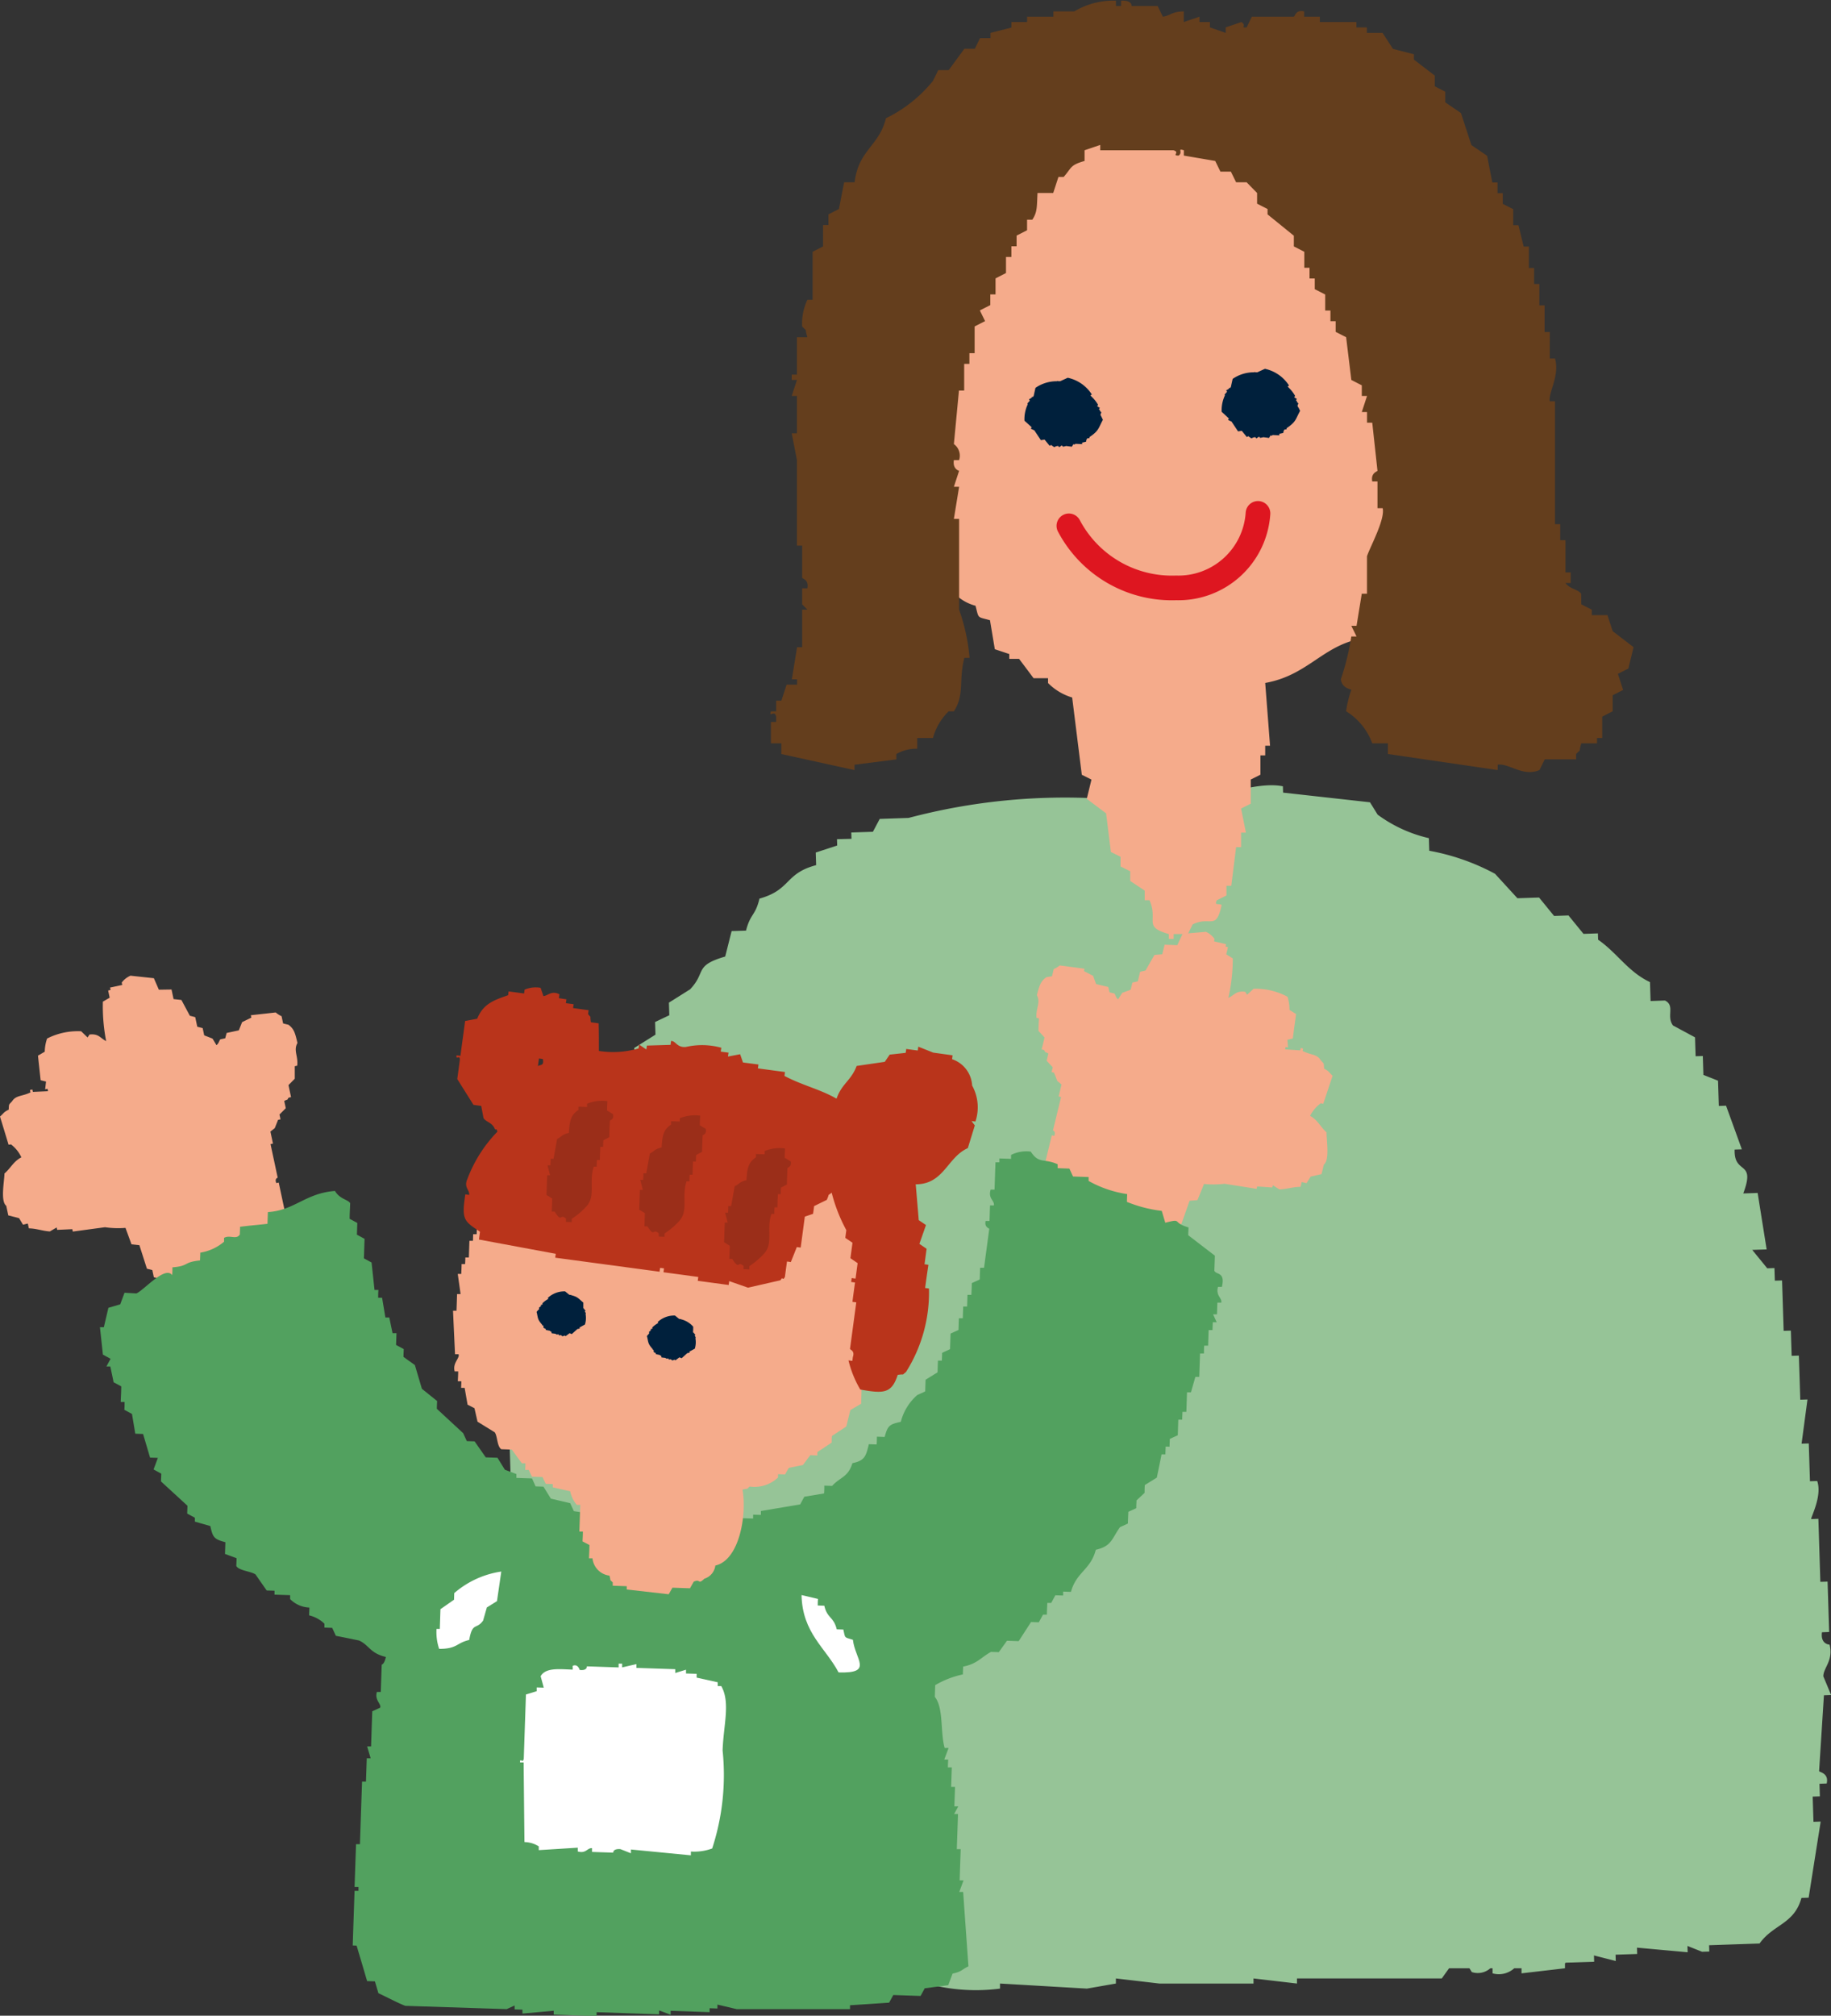
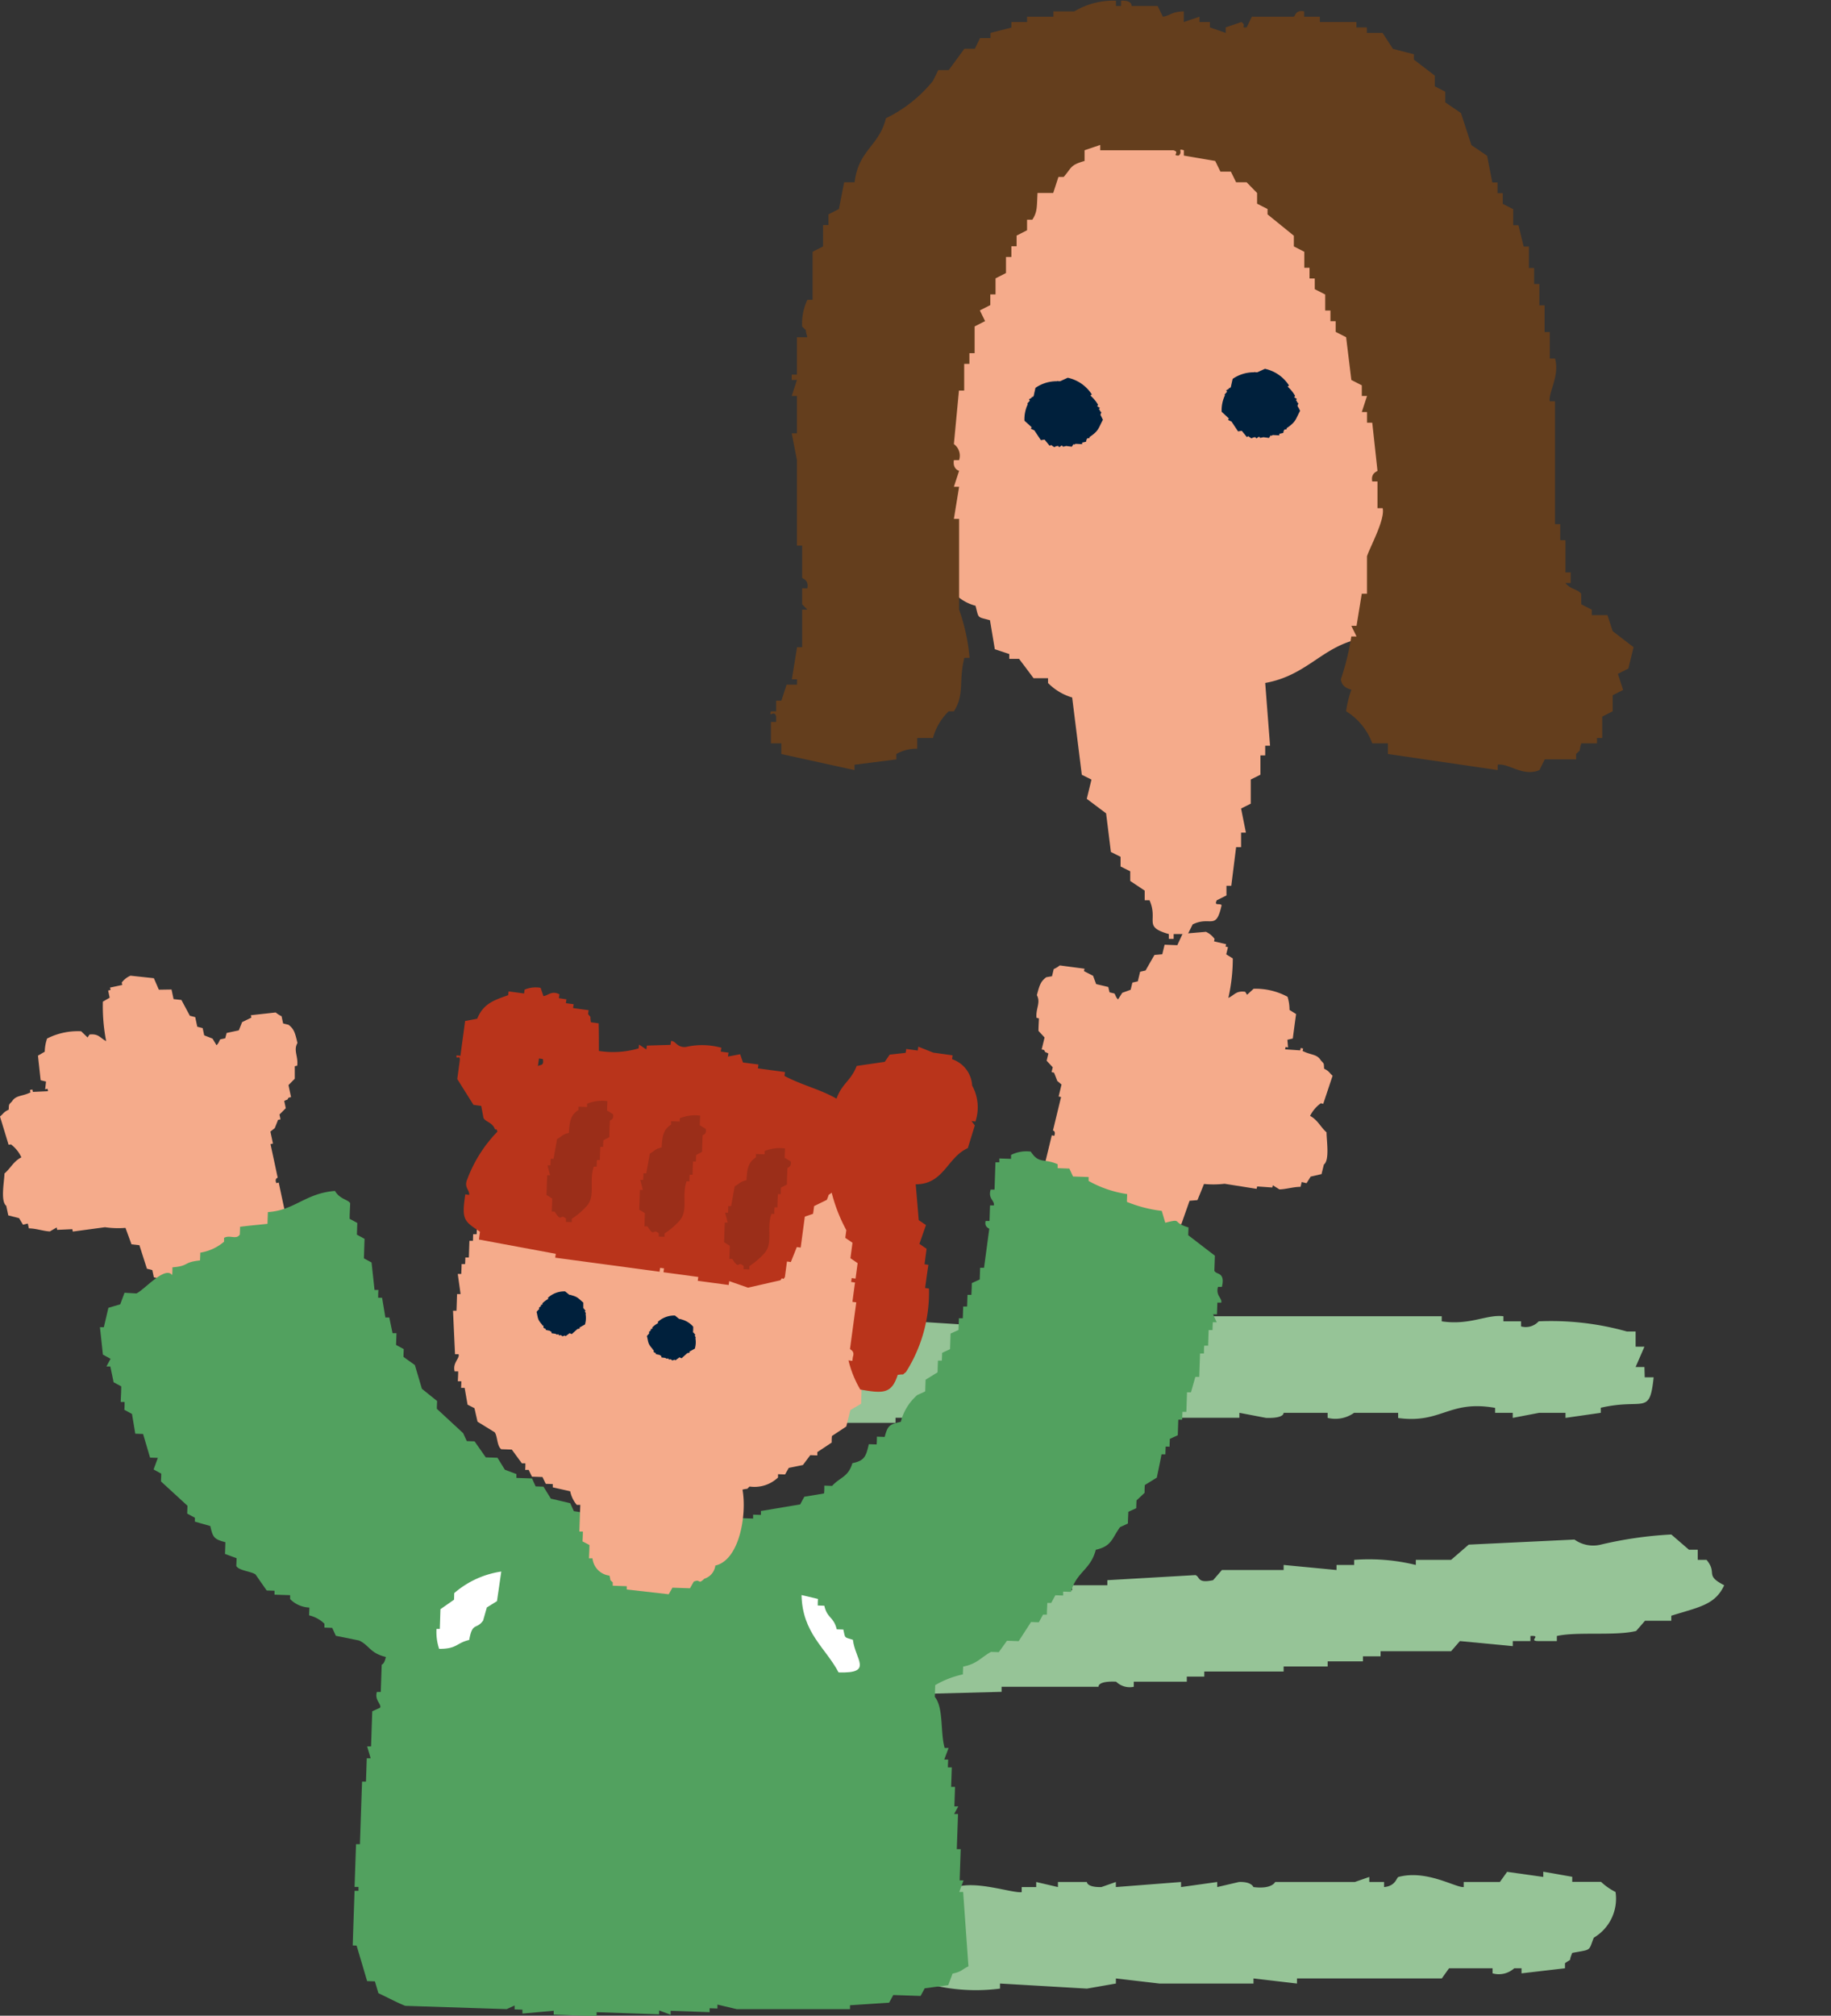
<svg xmlns="http://www.w3.org/2000/svg" width="55.695" height="61.278" viewBox="0 0 55.695 61.278">
  <rect x="0" y="0" width="55.695" height="61.278" fill="#333333" stroke="none" />
  <defs>
    <clipPath id="clip-path">
      <rect id="長方形_738" data-name="長方形 738" width="55.695" height="61.278" transform="translate(0 0)" fill="none" />
    </clipPath>
  </defs>
  <g id="p-party_comment01" transform="translate(0 0)">
    <g id="グループ_913" data-name="グループ 913" clip-path="url(#clip-path)">
-       <path id="パス_1704" data-name="パス 1704" d="M15.039,57.127l-.024-.766-.219.007.2-.582.219-.008c.064-.323-.219-.33-.231-.375q-.036-1.15-.073-2.3l.22-.008-.006-.191-.22.007-.036-1.149s.287-.007.207-.391l-.219.008.123-3.073L15.2,48.3l-.237-.567.219-.008-.048-1.532.219-.008-.036-1.149.219-.008L15.5,43.878l.432-.207c-.082-.5-.334-.863-.048-1.532l.219-.008-.012-.383.22-.007q-.129-.572-.256-1.143l.219-.007c0-.128-.008-.256-.012-.383l.22-.008-.036-1.149.219-.008-.024-.766.219-.007-.024-.767.219-.007-.012-.383.433-.207q-.021-.67-.043-1.341l.22-.007-.012-.384.219-.007-.018-.575.219-.007-.012-.383.646-.406.183-1.157.432-.206-.018-.575.646-.405-.012-.384.433-.206-.012-.383.645-.406c.5-.524.108-.717,1.067-.995l.195-.774.438-.014c.135-.527.284-.444.409-.973.968-.271.759-.761,1.724-1.018l-.012-.383.652-.214-.006-.192L25.9,25.5l-.006-.192.658-.022.207-.391.878-.03a18.6,18.6,0,0,1,5.909-.583l.006.191c.447.043.432-.206.432-.206a4.775,4.775,0,0,1,2.2.117c.613-.073,2.01-.653,2.839-.48l.006.192,2.643.294q.117.188.232.375a4.217,4.217,0,0,0,1.559.715l.012.383a6.749,6.749,0,0,1,2,.7l.682.744.658-.022.457.56.438-.015.457.56.438-.015.006.192c.578.4.914.979,1.578,1.289l.018.575.438-.015c.318.156.034.478.244.759l.67.361.018.574.219-.007.018.575.445.176.024.767.219-.008q.242.663.481,1.327l-.219.007c-.027.784.653.3.262,1.334l.438-.015q.136.858.274,1.717l-.439.014.457.56.219-.007.012.383.219-.007c.017.51.033,1.022.049,1.532l.219-.007.024.766.219-.007q.023.67.043,1.341l.219-.007L54.8,43.888l.219-.007.036,1.149.22-.007c.159.447-.195,1.1-.183,1.157l.219-.008.06,1.916.22-.007.048,1.532-.219.008c-.051.37.231.376.231.376.125.482-.193.709-.189.965l.237.567-.219.008-.147,2.306c.008.034.305.058.231.376l-.219.008.012.383-.219.007.024.767.219-.008-.366,2.314-.219.007c-.218.8-.857.8-1.274,1.386l-1.535.052.006.192-.219.007-.445-.177.006.192-1.541-.14.006.192-.658.022.006.192-.663-.169.006.191-3.071.1a.572.572,0,0,1-.651.214q-.117-.187-.232-.375l-.877.029.006.192-3.734-.065-.006-.192-1.974.067-.006-.192-1.754.06-.006-.192-1.974.067-.006-.192-.877.03L33.319,59a3.035,3.035,0,0,1-1.742.442l-.006-.191a6.011,6.011,0,0,0-1.968.258c-.169-.087-.121-.295-.664-.169a.624.624,0,0,1-.652.214l-.006-.192-1.1.037-.006-.191-.22.007.006.192-.438.015.006.191-1.754.06-.006-.192-1.091.229-.006-.192-1.316.045.006.192-.219.007-.883-.162c-2.62-.09-4.9.347-5.963-1.14l-.22.007a1.968,1.968,0,0,0,.177-1.348l-.219.007" fill="#96c497" fill-rule="evenodd" />
-       <path id="パス_1705" data-name="パス 1705" d="M48.081,35.188c-.133.308.031.133-.22.309v.154l-1.322.154v-.154h-.22a.7.7,0,0,1-.661.154v-.154H44.336c-.074.1-.147.206-.221.308H39.709v.155l-1.322-.155v.155H35.523L34.2,35.959v.155l-.881.154-2.644-.154v.154a5.665,5.665,0,0,1-3.084-.463c-.337.089-.188.362-.441.463H26.49c-.292.075.084.2-.22.155s.08-.212-.22-.155v.155l-1.983-.155c-.209-.574-.841-.725-1.542-.926.073-.308.147-.617.22-.925l.661-.155v-.308l.441-.155v-.154l.881-.154v-.155a3.7,3.7,0,0,1,1.322.155.968.968,0,0,1,1.1-.309v.154l1.763.309.44-.463c.619-.2,1.706.193,1.983.154v-.154h.441v-.154l.661.154v-.154h.881s-.008.165.441.154l.44-.154v.154l1.983-.154v.154l1.1-.154v.154l.661-.154c.385-.015.44.154.44.154.569.072.661-.154.661-.154h2.424l.44-.154v.154h.441v.154c.36-.032.377-.292.441-.308.86-.227,1.729.328,1.982.308v-.154h1.1l.22-.309,1.1.155v-.155l.881.155v.154h.881a1.911,1.911,0,0,0,.441.308,1.375,1.375,0,0,1-.661,1.389c-.168.42-.052.351-.661.463" fill="#96c497" fill-rule="evenodd" />
      <path id="パス_1706" data-name="パス 1706" d="M47.823,59.373c-.133.308.03.133-.22.309v.154l-1.322.154v-.154H46.06a.7.7,0,0,1-.66.154v-.154H44.078c-.074.1-.147.206-.221.308H39.451V60.3l-1.322-.155V60.3H35.265l-1.322-.155V60.3l-.881.154L30.418,60.3v.154a5.665,5.665,0,0,1-3.084-.463c-.337.089-.188.362-.441.463h-.661c-.293.075.084.2-.22.155s.08-.212-.22-.155v.155l-1.983-.155c-.209-.574-.841-.725-1.542-.926q.109-.462.22-.926l.661-.154v-.308l.441-.155V57.83l.881-.154v-.155a3.7,3.7,0,0,1,1.322.155.968.968,0,0,1,1.1-.309v.154l1.763.309.44-.463c.619-.2,1.706.193,1.983.154v-.154h.441v-.154l.661.154v-.154h.881s-.008.165.441.154l.44-.154v.154l1.983-.154v.154l1.1-.154v.154l.661-.154c.385-.015.44.154.44.154.569.072.661-.154.661-.154h2.424l.44-.154v.154H42.1v.154c.36-.032.377-.292.44-.308.861-.227,1.73.328,1.983.308v-.154h1.1l.22-.309,1.1.155V56.9l.881.155v.154H48.7a1.911,1.911,0,0,0,.441.308,1.375,1.375,0,0,1-.661,1.389c-.168.42-.052.351-.661.463" fill="#96c497" fill-rule="evenodd" />
      <path id="パス_1707" data-name="パス 1707" d="M50.029,41.87H50.3c-.122,1.182-.291.624-1.608.926v.154l-1.073.154V42.95h-.8l-.805.154V42.95h-.536V42.8c-1.407-.249-1.632.488-2.949.308V42.95h-1.34a.981.981,0,0,1-.805.154V42.95h-1.34s.034.173-.536.154L37.7,42.95V43.1H35.82V42.95a8.576,8.576,0,0,1-1.877.154V42.95a.986.986,0,0,0-.8.154H30.19V42.95c-.856-.063-.585.425-1.609.309V43.1h-1.34v.155H25.364c-.372-.041.111-.157-.268-.155v.155H24.024V43.1c-1.49-.026-1.289-.257-1.877-.771h-.268c-.09-.154-.179-.309-.268-.463h-.268a3.885,3.885,0,0,0,1.072-1.389l1.072-.154a.527.527,0,0,0,.537.154,10.116,10.116,0,0,1,2.144-.308v.154l.805.154v-.154h.8v-.154l2.413.154.268-.309c.607-.132.739.183,1.072.155a.946.946,0,0,1,.8-.155v.155l1.34.154v-.154h.536v-.155h9.652v.155c.859.129,1.373-.219,1.876-.155v.155h.537v.154a.531.531,0,0,0,.536-.154,8.519,8.519,0,0,1,2.681.308h.268v.463h.268c-.089.206-.179.412-.268.617h.268Z" fill="#96c497" fill-rule="evenodd" />
      <path id="パス_1708" data-name="パス 1708" d="M22.691,49.273a6.6,6.6,0,0,1,2.145-.617c.184.073.013.227.536.154v-.154h1.34V48.5l2.413.155.268-.309c.45-.077,1.069.31,1.877.154v-.154h.536v-.154l.805.154v-.154h1.072v-.154l2.681-.155c.147.061.047.259.536.155l.268-.309h1.877v-.154l1.609.154v-.154h.536v-.155a5.98,5.98,0,0,1,1.876.155v-.155h1.073l.536-.463,3.217-.154a.977.977,0,0,0,.8.154,11.96,11.96,0,0,1,2.145-.308q.269.231.536.463h.269v.308h.268c.345.421-.074.457.536.772-.272.595-.76.662-1.609.926v.154h-.8l-.268.309c-.628.159-1.8.014-2.413.154v.154H46.82c-.379.008.108-.179-.268-.154v.154h-.537v.154l-1.608-.154-.268.309H41.994v.154h-.536v.154H40.385v.155h-1.34v.154H36.632v.154H36.1v.155H34.487v.154a.589.589,0,0,1-.536-.154c-.575-.028-.536.154-.536.154H30.466v.154l-5.9.155v-.155h-.537L23.5,50.97H22.423l-.268-.154V49.89l.536-.154Z" fill="#96c497" fill-rule="evenodd" />
      <path id="パス_1709" data-name="パス 1709" d="M44.358,11.8l-.294.147c-.05.224.266.2.294.293l-.147,1.322h-.147v.587l-.293.147-.147,1.321-.294.147c-.049.294-.1.587-.146.881h-.147l-.294.881-.587.147L41.715,19c-.4.112-.334.035-.44.44-1.083.258-1.544,1.1-2.79,1.322l.147,1.908h-.147v.294h-.146v.587l-.294.147v.734l-.294.147.147.734h-.147v.44H37.6l-.147,1.175h-.147v.294l-.294.146c-.092.186.082.081.147.147-.173.793-.329.318-.881.587l-.147.294H35.7v.147h-.147v-.147c-.8-.228-.312-.4-.587-1.028h-.147v-.293l-.44-.294v-.293l-.294-.147v-.294l-.294-.147q-.073-.587-.146-1.174l-.588-.441L33.2,23.7l-.294-.147q-.146-1.174-.293-2.349a1.721,1.721,0,0,1-.734-.44v-.147h-.441c-.147-.2-.293-.392-.44-.587H30.7v-.147l-.44-.147-.147-.881c-.4-.112-.334-.035-.44-.44a1.393,1.393,0,0,1-1.028-1.175h-.294l-.147-.587-.293-.147-.147-.587h-.147l.147-.441h-.147l-.147-.44h-.147c-.3-.931.863-.617-.293-1.321v-.588c.049-.125.375-.009.293-.44h-.146l-.147-.734h-.147c-.157-.569.322-.67.294-.881h-.147a5.31,5.31,0,0,1,.293-2.055V8.574h.147l.147-.587h.147V7.546l.294-.146.88-1.175h.441c.088-.293-.02-.126.147-.294V5.638L30.7,5.05V4.9h.587V4.757h.588q.147-.22.293-.441l.881.147L33.2,4.17h.587V4.023h.294V3.876l.294.147V3.876h.88V3.729H35.4v.147h1.615v.147l.588.147v.146c.026.006.6-.28.88-.146v.146l.294.147v.294h.147c.06-.146.488-.262.734-.147l.294.44h.44l.294.441c.469.323.859.237,1.027.881.745.2.36.423.734.734h.294l.147.44h.147v.588l.44.146c.186.167.012.341.147.588l.294.147V9.6h.146l.294,1.468h-.147c-.029.152.261.391.147.734" fill="#f5ab8b" fill-rule="evenodd" />
      <path id="パス_1710" data-name="パス 1710" d="M48.1,18.372l.318.162V18.7h.477l.159.487.636.487-.159.65-.318.162.159.488-.318.162v.487l-.318.163v.649h-.159v.162H48.1c-.1.325.022.14-.159.325v.163h-.954l-.159.325c-.508.214-.927-.214-1.272-.163v.163l-3.339-.488v-.325h-.477a1.9,1.9,0,0,0-.795-.974,3.209,3.209,0,0,1,.159-.649c0-.025-.286-.039-.318-.325a7.659,7.659,0,0,0,.318-1.3h.159l-.159-.324h.159l.159-.975h.159V16.911c.085-.27.556-1.118.477-1.462H41.9v-.812h-.159c-.051-.264.154-.3.159-.325l-.159-1.462h-.159v-.324h-.159l.159-.488h-.159v-.324l-.318-.163-.159-1.3-.318-.162V9.765h-.159V9.44h-.159V8.953l-.318-.162V8.466h-.159V8.141h-.159V7.654l-.318-.163V7.166l-.8-.649V6.354l-.318-.162V5.867l-.318-.325H37.6l-.159-.324h-.318l-.159-.325-.954-.163V4.568c-.215-.065-.014.053-.159.162-.224,0,.058-.1-.159-.162H33.467V4.406l-.477.162v.325c-.451.13-.383.2-.636.487h-.159l-.159.487h-.477c-.023.409,0,.576-.159.812h-.159V7l-.318.162v.325h-.159v.325H30.6V8.3l-.318.163v.487h-.159v.325l-.318.162.159.325-.318.162v.812h-.159v.325h-.159v.812h-.159L29.015,13.5a.435.435,0,0,1,.159.487h-.159c-.044.279.159.325.159.325l-.159.487h.159l-.159.975h.159v2.76A5.851,5.851,0,0,1,29.492,20h-.159c-.18.7.015,1.112-.318,1.624h-.159a1.787,1.787,0,0,0-.477.812H27.9v.325a1.224,1.224,0,0,0-.636.162v.163l-1.272.162v.163l-2.226-.488v-.325H23.45v-.649h.159v-.162c-.044-.226-.236.053-.159-.163h.159V21.3h.159l.159-.487h.318v-.162h-.159l.159-.975H24.4V18.534h.159l-.159-.162v-.487h.159c.047-.276-.149-.278-.159-.325v-.974h-.159v-2.6l-.159-.812h.159V12.038h-.159l.159-.487h-.159v-.162h.159V10.252h.318c-.1-.324.022-.14-.159-.325a1.666,1.666,0,0,1,.159-.812h.159V7.654l.318-.163V6.842H25.2V6.517l.318-.163.159-.812h.318c.117-.985.747-1.1.954-1.948a4.181,4.181,0,0,0,1.431-1.137l.159-.325h.318l.477-.65h.318l.159-.324h.318V1l.636-.162V.67h.477V.508h.8V.346h.636A2.315,2.315,0,0,1,33.944.021V.183H34.1V.021c.352-.017.318.162.318.162h.795l.159.325c.23-.031.263-.154.636-.162V.67l.477-.162V.67h.318V.833L37.283,1V.833L37.761.67c.187.127-.066.172.159.163.052-.108.105-.217.159-.325h1.272C39.4.5,39.4.288,39.669.346V.508h.477V.67h1.113V.833h.318V1h.477l.318.487.636.163v.162l.636.487v.325l.318.163v.324l.477.325.318.975.477.324.159.812h.159v.325h.159v.325l.318.162v.488h.159l.159.649h.159v.65h.159v.487h.159v.65h.159v.812h.159V10.9H47.3c.15.521-.208,1.036-.159,1.3H47.3v3.735h.159v.487h.159V17.4h.159v.325h-.159c.149.193.363.178.477.324Z" fill="#643e1d" fill-rule="evenodd" />
      <path id="パス_1711" data-name="パス 1711" d="M46.12,18.136h.168a1.949,1.949,0,0,1-.5,1.846v.168h-.5v.167c-.588.157-.494-.255-.671-.335h-.336v-.671h-.168v-.168h.168v-.672h-.168V18.3h.168V15.619h-.168V13.941h-.167V13.6h-.168c-.126-.39.189-.453.168-.671h-.168V12.6H43.6V11.76h-.168v-.336h-.168V10.417H43.1v-.335h-.168c-.128-.383.153-.451.168-.672l-.336-.167L42.6,7.9l-.335-.168-.336-1.51h-.168q-.168-.5-.335-1.007h-.168V4.88h-.168l-.168-.671-.335-.168-.336-1.007c1.032.145.792.767,1.678,1.007.116.457.228.379.336.839H42.6l.168.671H43.1q.084.252.167.5h.168V6.39H43.6v.336l.336.167q.168.588.335,1.175h.168V8.4h.168l.168,1.342h.167v.5h.168v.336h.168v.5h.168V12.1h.168v.336h.167l.168.839c-.126.2-.218-.064-.168.168h.168v.5h.168l.168,1.007H46.12v.168h.168V16.29h.168v.168h-.168l-.168,1.678" fill="#643e1d" fill-rule="evenodd" />
      <path id="パス_1712" data-name="パス 1712" d="M29.64,4.725l-.5.335V5.4l-.336.336v.335h-.168V6.4h-.168c-.056.224-.111.448-.167.671H28.13v.5h-.168v.335h-.168l-.168,1.343h-.167v1.006h-.168v.672h-.168l.168.5h-.168v.671h-.168v1.343h-.168v1.006H26.62c0,.238.145-.068.167.168q-.084,1.091-.167,2.182c-.041.093-.232,0-.336.5h-.671v-.168h-.168l-.168-1.007c.006-.029.225-.061.168-.335-.376-1.809.568-3.832.671-6.041h.336a4.322,4.322,0,0,0-.168-.671h.168v-.5h.168q.25-.839.5-1.678h.336c.129-1.081.788-1.3,1.006-2.181h.5v-.5a8.591,8.591,0,0,0,1.174-.5v.336c-.8.238-.185.152-.5.671" fill="#643e1d" fill-rule="evenodd" />
      <path id="パス_1713" data-name="パス 1713" d="M33.138,13.318v-.03c.285-.19.267-.26.41-.527l-.049-.1,0,0,0,0c-.009-.017-.018-.035-.026-.052.044-.114.022-.064-.022-.126l.011-.006c-.013-.016-.024-.023-.036-.037l.03-.038-.084-.056.03-.038a1.1,1.1,0,0,0-.205-.256l-.027-.033.041-.027a1.156,1.156,0,0,0-.733-.508l-.229.105-.068,0-.012-.013c-.007.005-.009.009-.015.014a1.136,1.136,0,0,0-.657.2c-.019.082-.037.165-.055.247-.009.011-.016.021-.025.031h-.034a.146.146,0,0,0,0,.022l-.085.052.029.039c-.088.094-.082.085-.065.109a1.059,1.059,0,0,0-.1.5l.222.2-.03.038a.659.659,0,0,0,.107.053l.2.3.113-.017.155.19.041-.028c.168.118.052.043.217.031.01.013.02.026.031.038l.082-.055.031.038c.029,0,.066-.012.1-.02l.172.022.048-.078.026.014.039-.024.2.01c0-.016,0-.032,0-.047.2-.042.079-.013.153-.123l.016-.01.042,0" fill="#00203c" fill-rule="evenodd" />
      <path id="パス_1714" data-name="パス 1714" d="M39.136,13.046v-.03c.285-.19.267-.26.41-.527l-.049-.1,0,0-.005,0c-.009-.017-.018-.035-.026-.052.044-.114.022-.063-.022-.126l.011-.006c-.013-.016-.024-.023-.036-.037l.03-.038-.084-.056.03-.038a1.1,1.1,0,0,0-.2-.256l-.027-.033.041-.027a1.156,1.156,0,0,0-.733-.508l-.229.105-.068,0-.012-.013a.2.2,0,0,0-.015.014,1.136,1.136,0,0,0-.657.2c-.019.082-.037.165-.055.247-.009.011-.016.021-.025.031h-.034a.146.146,0,0,0,0,.022l-.085.052.029.039c-.088.1-.082.085-.065.109a1.059,1.059,0,0,0-.1.5l.222.205-.03.038a.659.659,0,0,0,.107.053l.2.3.113-.017.155.19.041-.028c.168.118.052.043.217.031.01.013.02.026.031.038l.082-.055.031.038a1.009,1.009,0,0,0,.1-.02l.172.022.048-.078.026.014.039-.024.2.01c0-.016,0-.032,0-.047.2-.042.079-.013.153-.123l.016-.01.042,0" fill="#00203c" fill-rule="evenodd" />
-       <path id="パス_1715" data-name="パス 1715" d="M38.265,15.607a2.425,2.425,0,0,1-2.491,2.265,3.543,3.543,0,0,1-3.261-1.886" fill="none" stroke="#de1620" stroke-linecap="round" stroke-linejoin="round" stroke-width="0.75" />
      <path id="パス_1716" data-name="パス 1716" d="M36.686,28.329a.673.673,0,0,1,.259.215c-.005.024-.011.049-.017.073l.368.087c-.006.024-.012.048-.017.073l.073.017c-.017.073-.035.145-.053.218l.2.125a5.476,5.476,0,0,1-.135,1.2c.186-.086.235-.225.513-.186l.056.09.2-.183a2.053,2.053,0,0,1,1.031.244,1.305,1.305,0,0,1,.06.4l.2.125q-.051.372-.1.744l-.164.038c.006.079.013.157.02.236l-.073-.018-.018.073.46.032c.006-.024.011-.049.017-.073l.074.018-.018.072c.258.133.435.089.554.285.1.112.092.069.1.253.168.087.143.115.259.215l-.285.855-.073-.018a1.05,1.05,0,0,0-.327.384c.236.127.316.338.5.5,0,.245.1.847-.081.98-.024.1-.047.193-.071.29l-.33.076-.126.2-.147-.034c-.012.048-.024.1-.035.145-.219,0-.448.075-.643.078l-.2-.125L38.7,36.1l-.459-.032-.018.073-.975-.154a2.924,2.924,0,0,1-.625.006c-.065.163-.131.327-.2.491l-.239.02c-.083.237-.167.473-.25.71l-.165.037c-.017.073-.035.146-.052.218l-.165.038c-.03.121-.059.242-.088.364l-.257.093-.341.764-.421.131c-.023.1-.047.194-.07.291-.015.015-.485.182-.513.186l-.515-.122a1.574,1.574,0,0,1-.737-.175l.018-.073-.295-.069.018-.073-.148-.035.018-.072-.351-.16.018-.073-.074-.017c.024-.1.047-.194.071-.291l-.354-.468.225-1.253-.073-.018c.012-.048.023-.1.035-.145l-.074-.017c.024-.1.047-.194.071-.291l-.074-.017.162-.346-.074-.018.264-1.09.074.017c.058-.144-.039-.162-.039-.162.036-.146.071-.291.106-.436l.141-.582-.074-.017c.03-.121.059-.242.088-.364l-.129-.107c-.032-.084-.063-.169-.1-.253l-.074-.017.036-.146-.186-.2c.018-.072.035-.145.053-.218-.137-.078-.066,0-.13-.107l-.074-.018c.03-.121.059-.242.088-.363l-.185-.2c0-.127.009-.253.014-.38l-.074-.018c-.029-.286.136-.459.011-.689.079-.3.115-.422.289-.546L32,29.678c.017-.073.035-.145.052-.218a.776.776,0,0,0,.183-.111l.754.1c-.006.024-.012.049-.017.073l.277.142c.031.085.063.169.094.253l.368.087.039.163.147.035c.036.038.036.112.112.18l.127-.2.256-.093c.018-.073.035-.146.053-.218l.165-.038c.023-.1.047-.194.07-.291l.165-.038q.135-.237.271-.473l.238-.021c.024-.1.047-.194.071-.291l.386.015c.053-.115.107-.231.161-.346l.716-.061" fill="#f5ab8b" fill-rule="evenodd" />
      <path id="パス_1717" data-name="パス 1717" d="M4.68,29.737l.152.35.386-.006c.021.1.041.195.062.292l.238.026.257.48.164.042c.02.1.041.195.062.292l.164.042c.015.073.031.146.046.219l.254.1.12.2c.079-.067.081-.141.117-.178l.149-.032c.014-.054.028-.108.043-.162l.37-.079c.034-.083.068-.167.1-.25l.281-.137-.015-.073.756-.084a.8.8,0,0,0,.179.114c.016.074.031.147.047.22l.164.041c.17.128.2.247.272.553-.13.228.029.4-.008.69l-.074.016c0,.127,0,.254,0,.381l-.191.193.078.366-.075.016c-.066.1.006.029-.132.1.015.073.031.147.047.22l-.192.193c.011.049.021.1.032.146l-.075.016c-.033.084-.067.167-.1.251l-.133.105.078.365-.074.016c.042.2.083.39.125.585l.093.438s-.1.017-.043.162l.074-.016.234,1.1-.075.016c.051.116.1.233.152.349l-.074.016.063.293-.075.015c.011.049.021.1.032.147l-.074.015q.094.63.19,1.259c-.122.153-.244.307-.367.46l.063.292-.075.016c.006.024.011.049.016.073l-.355.152c.005.025.011.049.016.073l-.148.032.015.073-.3.063.015.073a1.565,1.565,0,0,1-.74.158l-.519.11c-.027,0-.492-.182-.507-.2-.02-.1-.041-.195-.062-.292l-.417-.141-.319-.772-.254-.1c-.026-.122-.052-.244-.077-.365L4.68,38.83c-.016-.073-.031-.146-.047-.219l-.164-.042-.229-.715L4,37.828l-.183-.5a2.782,2.782,0,0,1-.624-.02l-.978.132c-.006-.024-.011-.049-.016-.073l-.46.021-.015-.073-.207.121c-.2-.009-.421-.092-.639-.093-.011-.049-.021-.1-.032-.147L.7,37.232l-.12-.2-.328-.084c-.021-.1-.041-.195-.062-.292-.181-.137-.059-.737-.054-.982.189-.161.275-.37.514-.491a1.036,1.036,0,0,0-.315-.392L.261,34.8,0,33.943c.119-.1.095-.126.265-.21.008-.184,0-.141.1-.251.124-.193.3-.145.561-.272l-.015-.073.074-.016L1,33.194l.46-.021L1.447,33.1l-.074.015L1.4,32.88l-.164-.041-.081-.747.206-.12a1.319,1.319,0,0,1,.071-.4,2.053,2.053,0,0,1,1.037-.221l.195.188.058-.089c.279-.033.324.107.507.2a5.555,5.555,0,0,1-.1-1.2l.207-.12c-.016-.073-.031-.146-.047-.219l.074-.016-.015-.073.37-.079c-.005-.024-.01-.049-.016-.073a.678.678,0,0,1,.266-.209l.713.077" fill="#f5ab8b" fill-rule="evenodd" />
      <path id="パス_1718" data-name="パス 1718" d="M36.938,38.647c.005-.158.011-.316.016-.474l-.81-.622c0-.079.006-.158.008-.237-.524-.15-.166-.281-.707-.143-.036-.12-.071-.24-.107-.36a4.053,4.053,0,0,1-1.059-.273c0-.079.005-.158.008-.237a3.412,3.412,0,0,1-1.174-.4c0-.04,0-.08,0-.119l-.474-.016-.111-.241-.356-.013c0-.039,0-.079,0-.118-.425-.19-.565,0-.818-.384a1.028,1.028,0,0,0-.6.1c0,.04,0,.079,0,.119l-.356-.012c0,.039,0,.079,0,.118l-.118,0q-.015.416-.028.83l-.119,0c-.083.279.119.32.1.479l-.118,0c-.006.158-.011.316-.016.474l-.119,0c-.043.193.107.218.111.241l-.159,1.182-.119,0-.012.356-.241.11c0,.119-.008.238-.013.356l-.118,0-.012.356-.119,0-.012.356-.119,0-.012.356-.241.11c-.005.158-.011.316-.016.474l-.241.111c0,.079-.006.158-.008.237l-.119,0-.012.356-.364.225-.012.356-.241.11a1.6,1.6,0,0,0-.5.814c-.345.075-.4.114-.491.459l-.237-.008c0,.079,0,.158-.008.237l-.237-.008c-.087.367-.126.5-.5.577-.129.429-.372.42-.617.691l-.237-.008c0,.079,0,.158-.008.237l-.6.1c-.043.078-.085.156-.127.234l-1.194.2c0,.04,0,.079,0,.119l-.237-.008c0,.039,0,.079,0,.119l-.475-.017c0,.04,0,.08,0,.119l-.118,0a.189.189,0,0,0-.234-.127c0,.04,0,.079,0,.119L21.72,46.2c0,.039,0,.079,0,.118l-.356-.012c0,.04,0,.079,0,.119l-.83-.028c0,.039,0,.079,0,.118l-.716.095c0,.039,0,.079,0,.118-.168,0,.05-.09-.115-.123l-.474-.016c0-.039,0-.079,0-.118l-.593-.021L18.4,46.09l-.945-.151c-.037-.081-.074-.161-.11-.242l-.589-.138-.225-.364-.238-.008-.11-.242-.475-.016c0-.039,0-.079,0-.118l-.351-.131-.225-.364-.356-.012-.34-.486-.237-.009-.111-.241-.8-.74c0-.079.005-.158.008-.237l-.463-.372-.213-.72-.347-.249c0-.079.005-.158.008-.237l-.234-.127c.005-.118.009-.237.013-.356l-.119,0-.1-.478-.119,0q-.049-.3-.1-.6l-.119,0c0-.079,0-.158.008-.237l-.119,0-.09-.835-.233-.126c.007-.2.013-.4.02-.593l-.233-.127.012-.356-.233-.126c0-.159.011-.317.016-.475-.062-.111-.319-.122-.462-.372-.9.068-1.228.592-2.041.643l-.012.356c-.418.047-.381.035-.834.09,0,.079-.005.158-.008.237-.108.166-.3,0-.479.1,0,.039,0,.079,0,.118a1.479,1.479,0,0,1-.723.332c0,.079-.006.158-.008.237-.52.051-.322.169-.839.209,0,.079,0,.158-.008.237-.216-.292-.844.445-1.087.557L3.788,39.3c-.044.117-.087.234-.131.352l-.36.106-.138.589-.119,0,.09.834.233.127-.126.233.118,0c.034.16.069.319.1.479l.233.126c0,.158-.011.316-.016.475l.118,0c0,.079,0,.158-.008.237.078.042.156.084.233.127l.1.6.237.008.213.719.237.008c-.043.118-.087.235-.13.352l.233.127c0,.079-.006.158-.008.237l.806.74-.009.237.234.127c0,.039,0,.079,0,.118l.47.135c.074.346.114.4.458.491l-.012.356.352.13c0,.079-.006.158-.008.237.078.143.454.161.585.258l.339.486.238.008c0,.04,0,.08,0,.119l.475.016c0,.04,0,.079,0,.119a.868.868,0,0,0,.585.257c0,.079-.006.158-.008.237a1,1,0,0,1,.466.254c0,.039,0,.079,0,.118l.237.009.111.241.707.143c.311.144.329.385.814.5-.047.225-.126.233-.126.233-.01.277-.019.554-.029.831l-.118,0c-.077.252.144.364.1.478l-.241.11-.036,1.068-.119,0c.035.12.071.24.106.36l-.118,0-.024.711-.119,0q-.033.95-.065,1.9l-.118,0-.045,1.3.119,0c0,.04,0,.08,0,.119l-.119,0q-.029.83-.056,1.66l.118.005q.161.539.32,1.079l.237.008c.035.12.071.24.106.36.22.1.629.316.819.384l3.083.1.241-.11c0,.039,0,.079,0,.118l.238.008c0,.04,0,.079,0,.119l.952-.086c0,.039,0,.079,0,.118l1.305.045c0-.04,0-.079,0-.119l1.9.065c0-.04,0-.079,0-.119l.351.131c0-.04,0-.079,0-.119l1.186.041c0-.04,0-.08,0-.119l.238.008c0-.039,0-.079,0-.119l.589.139h3.443c0-.04,0-.079,0-.119l1.19-.078.127-.233.83.028.127-.233.715-.094c.044-.118.088-.235.131-.352.29-.063.265-.117.483-.221q-.081-1.131-.161-2.262l-.118,0c.043-.117.087-.234.13-.352l-.118,0q.015-.474.032-.948l-.119,0c.012-.356.025-.712.037-1.068l-.119,0,.127-.233-.119,0c.007-.2.014-.4.02-.593l-.118,0c.007-.2.013-.4.02-.593l-.119,0c0-.079.006-.158.008-.237l-.118,0c.043-.118.087-.235.131-.352l-.119,0c-.138-.475-.027-1.219-.3-1.554l.012-.356a2.813,2.813,0,0,1,.842-.327c0-.079.006-.159.008-.238.422-.078.547-.283.847-.446l.237.008.249-.347.356.012.376-.581.237.008.127-.233.118,0c0-.119.009-.237.013-.356l.118,0,.127-.233.237.008c0-.04,0-.079,0-.119l.237.008c.166-.608.6-.668.756-1.28.485-.108.485-.337.736-.687l.241-.111c0-.118.009-.237.013-.356l.241-.11c0-.079.005-.158.008-.237l.245-.229c0-.079,0-.159.008-.238l.364-.225c.048-.236.1-.471.143-.707l.119,0c0-.079.005-.158.008-.238l.118.005c0-.079.006-.159.008-.238l.242-.11c.005-.158.01-.316.016-.474l.118,0c0-.08.006-.159.008-.238l.119,0c.007-.2.013-.395.02-.593l.119,0,.135-.47.118,0,.024-.711.119,0c0-.08,0-.159.008-.238l.119,0c.005-.158.01-.316.016-.474l.118,0c0-.079.006-.158.008-.237l.119,0c-.037-.081-.074-.161-.11-.241l.118,0,.012-.356.119,0c.031-.142-.175-.209-.1-.479l.119,0c.109-.46-.173-.365-.221-.482" fill="#52a15f" fill-rule="evenodd" />
      <path id="パス_1719" data-name="パス 1719" d="M13.954,41.191c.012.116-.191.257-.124.5l.107,0c0,.1-.007.2-.011.3l.107,0c0,.068-.005.136-.007.2l.107,0c.03.17.059.34.089.511l.21.108.093.41.523.322c.087.118.066.424.2.515l.32.011.306.417.107,0c0,.068,0,.136-.007.2l.107,0c.033.069.066.138.1.206l.32.011c.033.069.066.138.1.207l.213.007c0,.034,0,.068,0,.1l.53.119a.929.929,0,0,0,.2.413l.107,0c-.01.27-.019.541-.028.811l.107,0c0,.1-.007.2-.011.3l.21.109c0,.136-.009.271-.014.406l.107,0a.589.589,0,0,0,.516.525c.058.2-.017.087.1.207l0,.1.426.015,0,.1,1.277.145.113-.2.534.018.113-.2c.22-.1.119.108.324-.091a.479.479,0,0,0,.334-.4c.744-.168.962-1.571.826-2.308.215-.053.092.017.217-.094a1.038,1.038,0,0,0,.864-.275l0-.1.214.008c.037-.067.075-.133.113-.2l.43-.087.224-.3.214.008,0-.1.437-.29c0-.067,0-.135.007-.2l.437-.289q.063-.252.124-.5l.327-.192c.006-.169.012-.338.017-.507l.107,0,.117-.3.217-.1c.009-.27.018-.541.028-.811l.106,0,.138-.909a.213.213,0,0,1-.1-.207c0-.1.007-.2.011-.3l.106,0a3.613,3.613,0,0,0-.268-1.533c0-.1.007-.2.011-.3l-.21-.109c.039-.151.142-.18.014-.406l-.21-.109c0-.1.006-.2.01-.3l-.107,0c0-.067,0-.135.007-.2l-.107,0c0-.1.007-.2.011-.305l-.623-.529-.1-.308-.21-.108a1.255,1.255,0,0,0-.943-.54c0-.1.007-.2.01-.305l-.316-.112,0-.1-.213-.007,0-.1-.427-.015c0-.034,0-.067,0-.1l-.214-.008c0-.033,0-.067,0-.1l-.427-.015c0-.033,0-.067,0-.1l-.214-.007c0-.034,0-.068,0-.1l-.534-.018a2.518,2.518,0,0,0-1.273-.246l-.114.2-1.063-.138c0,.034,0,.068,0,.1-.2-.033-.12-.124-.426-.015,0,.034,0,.068,0,.1l-.64-.022-.334.4-.213-.008c0,.034,0,.068,0,.1l-.643.079-.114.2-.213-.008-.334.4-.324.091c0,.067,0,.135-.007.2l-.213-.007-.117.3-.437.29c0,.068,0,.135-.007.2l-.107,0c0,.1-.007.2-.01.3-.018.029-.16.086-.22.2l-.214-.007a4.743,4.743,0,0,1-.344.7c-.005.136-.009.271-.014.406l-.107,0-.006.2-.107,0c-.006.169-.012.338-.017.507l-.107,0c0,.068-.005.136-.007.2l-.107,0c0,.1-.007.2-.01.3l-.107,0q.043.306.086.612l-.107,0c-.005.169-.011.338-.017.507l-.106,0q.03.661.061,1.322l.107,0" fill="#f5ab8b" fill-rule="evenodd" />
      <path id="パス_1720" data-name="パス 1720" d="M15.451,30.256c-.422.149-.753.256-.935.713l-.368.07q-.072.53-.143,1.058l-.117-.015c-.027.165.1-.035.1.133q-.039.294-.079.588l.493.785.235.032c.024.123.047.245.07.368.073.12.229.126.322.283.066.154.057-.028.1.133a4.157,4.157,0,0,0-.911,1.434c-.119.265.07.326.054.487l-.118-.016c-.121.779-.035.812.446,1.137-.011.079-.021.157-.032.236l2.337.434c-.006.039-.011.078-.016.118l3.175.427c0-.039.011-.078.016-.117l.118.015c-.006.04-.011.079-.016.118l1.058.143c-.005.039-.01.078-.016.117l.941.127c.005-.039.011-.078.016-.118l.572.2.989-.226c.08-.147.051.045.133-.1l.063-.47.118.016c.06-.152.121-.3.181-.455l.118.016.126-.941.251-.086c.011-.078.022-.157.032-.235l.385-.188c.1-.225,0-.1.149-.219a4.893,4.893,0,0,0,.445,1.138c-.01.078-.021.156-.031.235l.219.149-.063.47.219.15-.063.47-.118-.016c-.005.04-.01.079-.016.118l.118.016q-.041.294-.079.588l.117.016q-.094.7-.19,1.411c0,.036.154.055.086.251-.005.039-.01.078-.016.118l-.117-.016a3.22,3.22,0,0,0,.359.886c.707.127.955.126,1.138-.445.244-.039.1.03.251-.086a4.517,4.517,0,0,0,.7-2.54l-.117-.016q.047-.353.1-.705l-.118-.016.063-.471-.219-.149.2-.572c-.073-.05-.146-.1-.22-.149q-.045-.546-.092-1.09c.86,0,.955-.819,1.585-1.1l.213-.69-.1-.133.118.016A1.368,1.368,0,0,0,29.57,33a.893.893,0,0,0-.61-.8l.015-.118L28.387,32l-.454-.181c-.006.039-.011.078-.016.117l-.353-.047c0,.039-.01.078-.016.118l-.486.054-.149.219-.855.125c-.175.457-.45.532-.613.995-.485-.283-1.052-.408-1.583-.692l.015-.118-.823-.111c.006-.039.011-.078.016-.118L22.6,32.3c-.029-.084-.058-.167-.086-.251l-.369.07c0-.039.011-.078.016-.118l-.235-.031c0-.039.01-.079.016-.118a2.192,2.192,0,0,0-1.075-.025c-.278.029-.31-.188-.454-.181-.006.039-.011.079-.016.118l-.722.022c0,.04-.01.079-.016.118l-.219-.149c-.005.039-.01.078-.016.117a2.777,2.777,0,0,1-1.207.077c0-.28,0-.559-.007-.839l-.235-.032c-.04-.244.029-.1-.086-.251l.015-.117-.47-.064c0-.039.011-.078.016-.117l-.235-.032c0-.039.01-.078.016-.117L17,30.345c.006-.039.011-.079.016-.118-.239-.122-.342.039-.486.055l-.086-.252a.861.861,0,0,0-.486.055c-.006.039-.011.078-.016.117l-.471-.063-.015.117m.938,1.923.118.016c.045.228-.092.158-.15.219.011-.078.021-.157.032-.235" fill="#b9341b" fill-rule="evenodd" />
      <path id="パス_1721" data-name="パス 1721" d="M19.847,41.024l0-.019c-.146-.162-.122-.2-.169-.39l.045-.052v0h0l.024-.029c-.009-.077,0-.042.034-.074l-.006-.006c.01-.008.018-.01.027-.017h0l-.013-.028.061-.022-.013-.028a.711.711,0,0,1,.165-.127l.022-.016-.021-.023a.731.731,0,0,1,.529-.2l.123.1.043.009.009-.006.007.011a.711.711,0,0,1,.372.225c0,.053,0,.107-.006.161l.01.023.021.005,0,.013.043.045-.024.02c.04.072.037.065.022.078a.683.683,0,0,1-.017.322l-.169.093.013.028a.515.515,0,0,1-.073.016l-.173.155-.066-.028-.125.093-.021-.023c-.121.046-.039.018-.138-.015l-.024.019-.042-.047-.025.019a.635.635,0,0,1-.059-.029l-.109-.013c-.006-.018-.01-.037-.017-.055l-.017,0-.021-.021-.124-.025.006-.029c-.114-.056-.045-.021-.075-.1l-.008-.009-.025-.005" fill="#00203c" fill-rule="evenodd" />
      <path id="パス_1722" data-name="パス 1722" d="M16.49,40.289l0-.019c-.145-.162-.122-.2-.168-.39l.045-.052v0h0L16.4,39.8c-.009-.077,0-.042.033-.074l0-.006c.01-.008.018-.01.027-.017h0l-.013-.028.06-.022-.012-.028a.711.711,0,0,1,.165-.127l.022-.016-.021-.023a.73.73,0,0,1,.529-.2l.123.1.043.009.009-.006.007.011c.206.052.218.1.371.225,0,.053,0,.107,0,.161l.01.023.021.005-.005.013.044.045-.024.02c.039.072.037.065.022.077a.676.676,0,0,1-.018.323l-.168.093.012.028a.487.487,0,0,1-.073.016l-.172.155-.066-.028-.125.093-.021-.024c-.121.047-.039.019-.138-.014l-.024.019-.042-.047-.025.019a.634.634,0,0,1-.059-.029l-.109-.013c-.006-.018-.011-.037-.017-.055l-.018,0-.02-.021-.124-.025L16.6,40.4c-.114-.057-.046-.021-.075-.1l-.008-.009-.026,0" fill="#00203c" fill-rule="evenodd" />
      <path id="パス_1723" data-name="パス 1723" d="M14.272,49.855c.1-.558.215-.3.423-.589l.114-.4.308-.191q.066-.45.131-.9a2.816,2.816,0,0,0-1.431.656l-.006.2-.413.288c-.007.2-.013.4-.02.6l-.1,0a1.587,1.587,0,0,0,.08.607c.556,0,.518-.18.915-.271" fill="#fff" fill-rule="evenodd" />
      <path id="パス_1724" data-name="パス 1724" d="M25.943,49.85c-.271-.086-.228-.032-.291-.312l-.2-.006c-.095-.392-.29-.327-.378-.718l-.2-.006c0-.068,0-.135.007-.2l-.5-.118c.026,1.156.73,1.6,1.127,2.352,1.074.035.5-.4.436-.991" fill="#fff" fill-rule="evenodd" />
-       <path id="パス_1725" data-name="パス 1725" d="M15.962,56a.832.832,0,0,1,.426.13c0,.038,0,.076,0,.114l1.186-.074c0,.038,0,.077,0,.115.254.073.288-.113.434-.1,0,.038,0,.076,0,.114l.645.022s-.013-.126.219-.107l.319.126,0-.115,1.824.177c0-.038,0-.077,0-.115a1.575,1.575,0,0,0,.648-.093,7.19,7.19,0,0,0,.317-2.98c.026-.775.243-1.457-.041-1.957l-.107,0c0-.038,0-.077,0-.115L21.19,51c0-.038,0-.076,0-.115l-.323-.011c0-.038,0-.076,0-.115l-.326.1c0-.038,0-.076,0-.115l-1.183-.04c0-.038,0-.077,0-.115l-.434.1c0-.038,0-.076,0-.114l-.107,0c0,.038,0,.076,0,.115l-.967-.033s.018.14-.219.108c0,0-.05-.195-.211-.123,0,.039,0,.077,0,.115-.409-.014-.819-.069-.975.2.032.116.064.232.095.348l-.215-.007,0,.115-.327.1-.066,1.953c-.034.159-.118-.051-.112.112l.108,0q.012,1.209.025,2.417" fill="#fff" fill-rule="evenodd" />
      <path id="パス_1726" data-name="パス 1726" d="M18.466,33.773c0-.1.007-.2.01-.3a1.23,1.23,0,0,0-.619.08c0,.034,0,.067,0,.1l-.264-.009,0,.1c-.216.146-.27.3-.288.695-.216.054-.2.1-.359.188-.037.2-.073.4-.109.6l-.088,0c0,.067-.005.134-.007.2-.029,0-.059,0-.088,0l.078.3-.088,0-.021.6.173.106c0,.134-.009.268-.014.4l.088,0c.233.361.151.044.346.213,0,.034,0,.067,0,.1l.176.006c0-.034,0-.067,0-.1a2.265,2.265,0,0,0,.454-.387c.28-.312.059-.752.217-1.2l.088,0c0-.067,0-.134.007-.2l.088,0c0-.134.009-.268.013-.4l.088,0c0-.068,0-.135.007-.2l.18-.094c0-.168.011-.335.017-.5.006-.025.131-.024.095-.2l-.173-.107" fill="#9b2e19" fill-rule="evenodd" />
      <path id="パス_1727" data-name="パス 1727" d="M21.287,34.215c0-.1.007-.2.01-.3a1.231,1.231,0,0,0-.619.08c0,.034,0,.067,0,.1l-.264-.009,0,.1c-.216.146-.27.3-.288.695-.216.054-.2.1-.359.188-.037.2-.073.4-.109.6l-.088,0c0,.067,0,.134-.007.2l-.088,0,.078.305-.088,0-.021.6.173.106c-.005.134-.009.268-.014.4l.088,0c.233.361.151.044.346.213,0,.034,0,.067,0,.1l.176.006c0-.034,0-.067,0-.1a2.265,2.265,0,0,0,.454-.387c.28-.312.059-.753.217-1.2l.088,0c0-.067,0-.134.007-.2l.088,0c0-.134.009-.268.013-.4l.088,0c0-.067.005-.134.007-.2l.18-.094c.005-.168.011-.335.017-.5.006-.025.131-.024.095-.2l-.173-.107" fill="#9b2e19" fill-rule="evenodd" />
      <path id="パス_1728" data-name="パス 1728" d="M23.868,35.212c0-.1.007-.2.01-.3a1.22,1.22,0,0,0-.619.079c0,.034,0,.067,0,.1l-.264-.009,0,.1c-.216.146-.27.3-.288.695-.216.054-.2.1-.359.188-.037.2-.073.4-.109.6l-.088,0c0,.067,0,.135-.007.2l-.088,0,.078.3-.088,0-.021.6.173.106c0,.134-.009.268-.014.4l.088,0c.233.361.151.044.346.213,0,.034,0,.067,0,.1l.176.006c0-.034,0-.067,0-.1a2.265,2.265,0,0,0,.454-.387c.28-.312.059-.752.217-1.2l.088,0c0-.067,0-.134.007-.2l.088,0c0-.134.009-.268.013-.4l.088,0c0-.068,0-.135.007-.2l.18-.094c0-.168.011-.335.017-.5.006-.025.131-.024.1-.2l-.173-.107" fill="#9b2e19" fill-rule="evenodd" />
    </g>
  </g>
</svg>